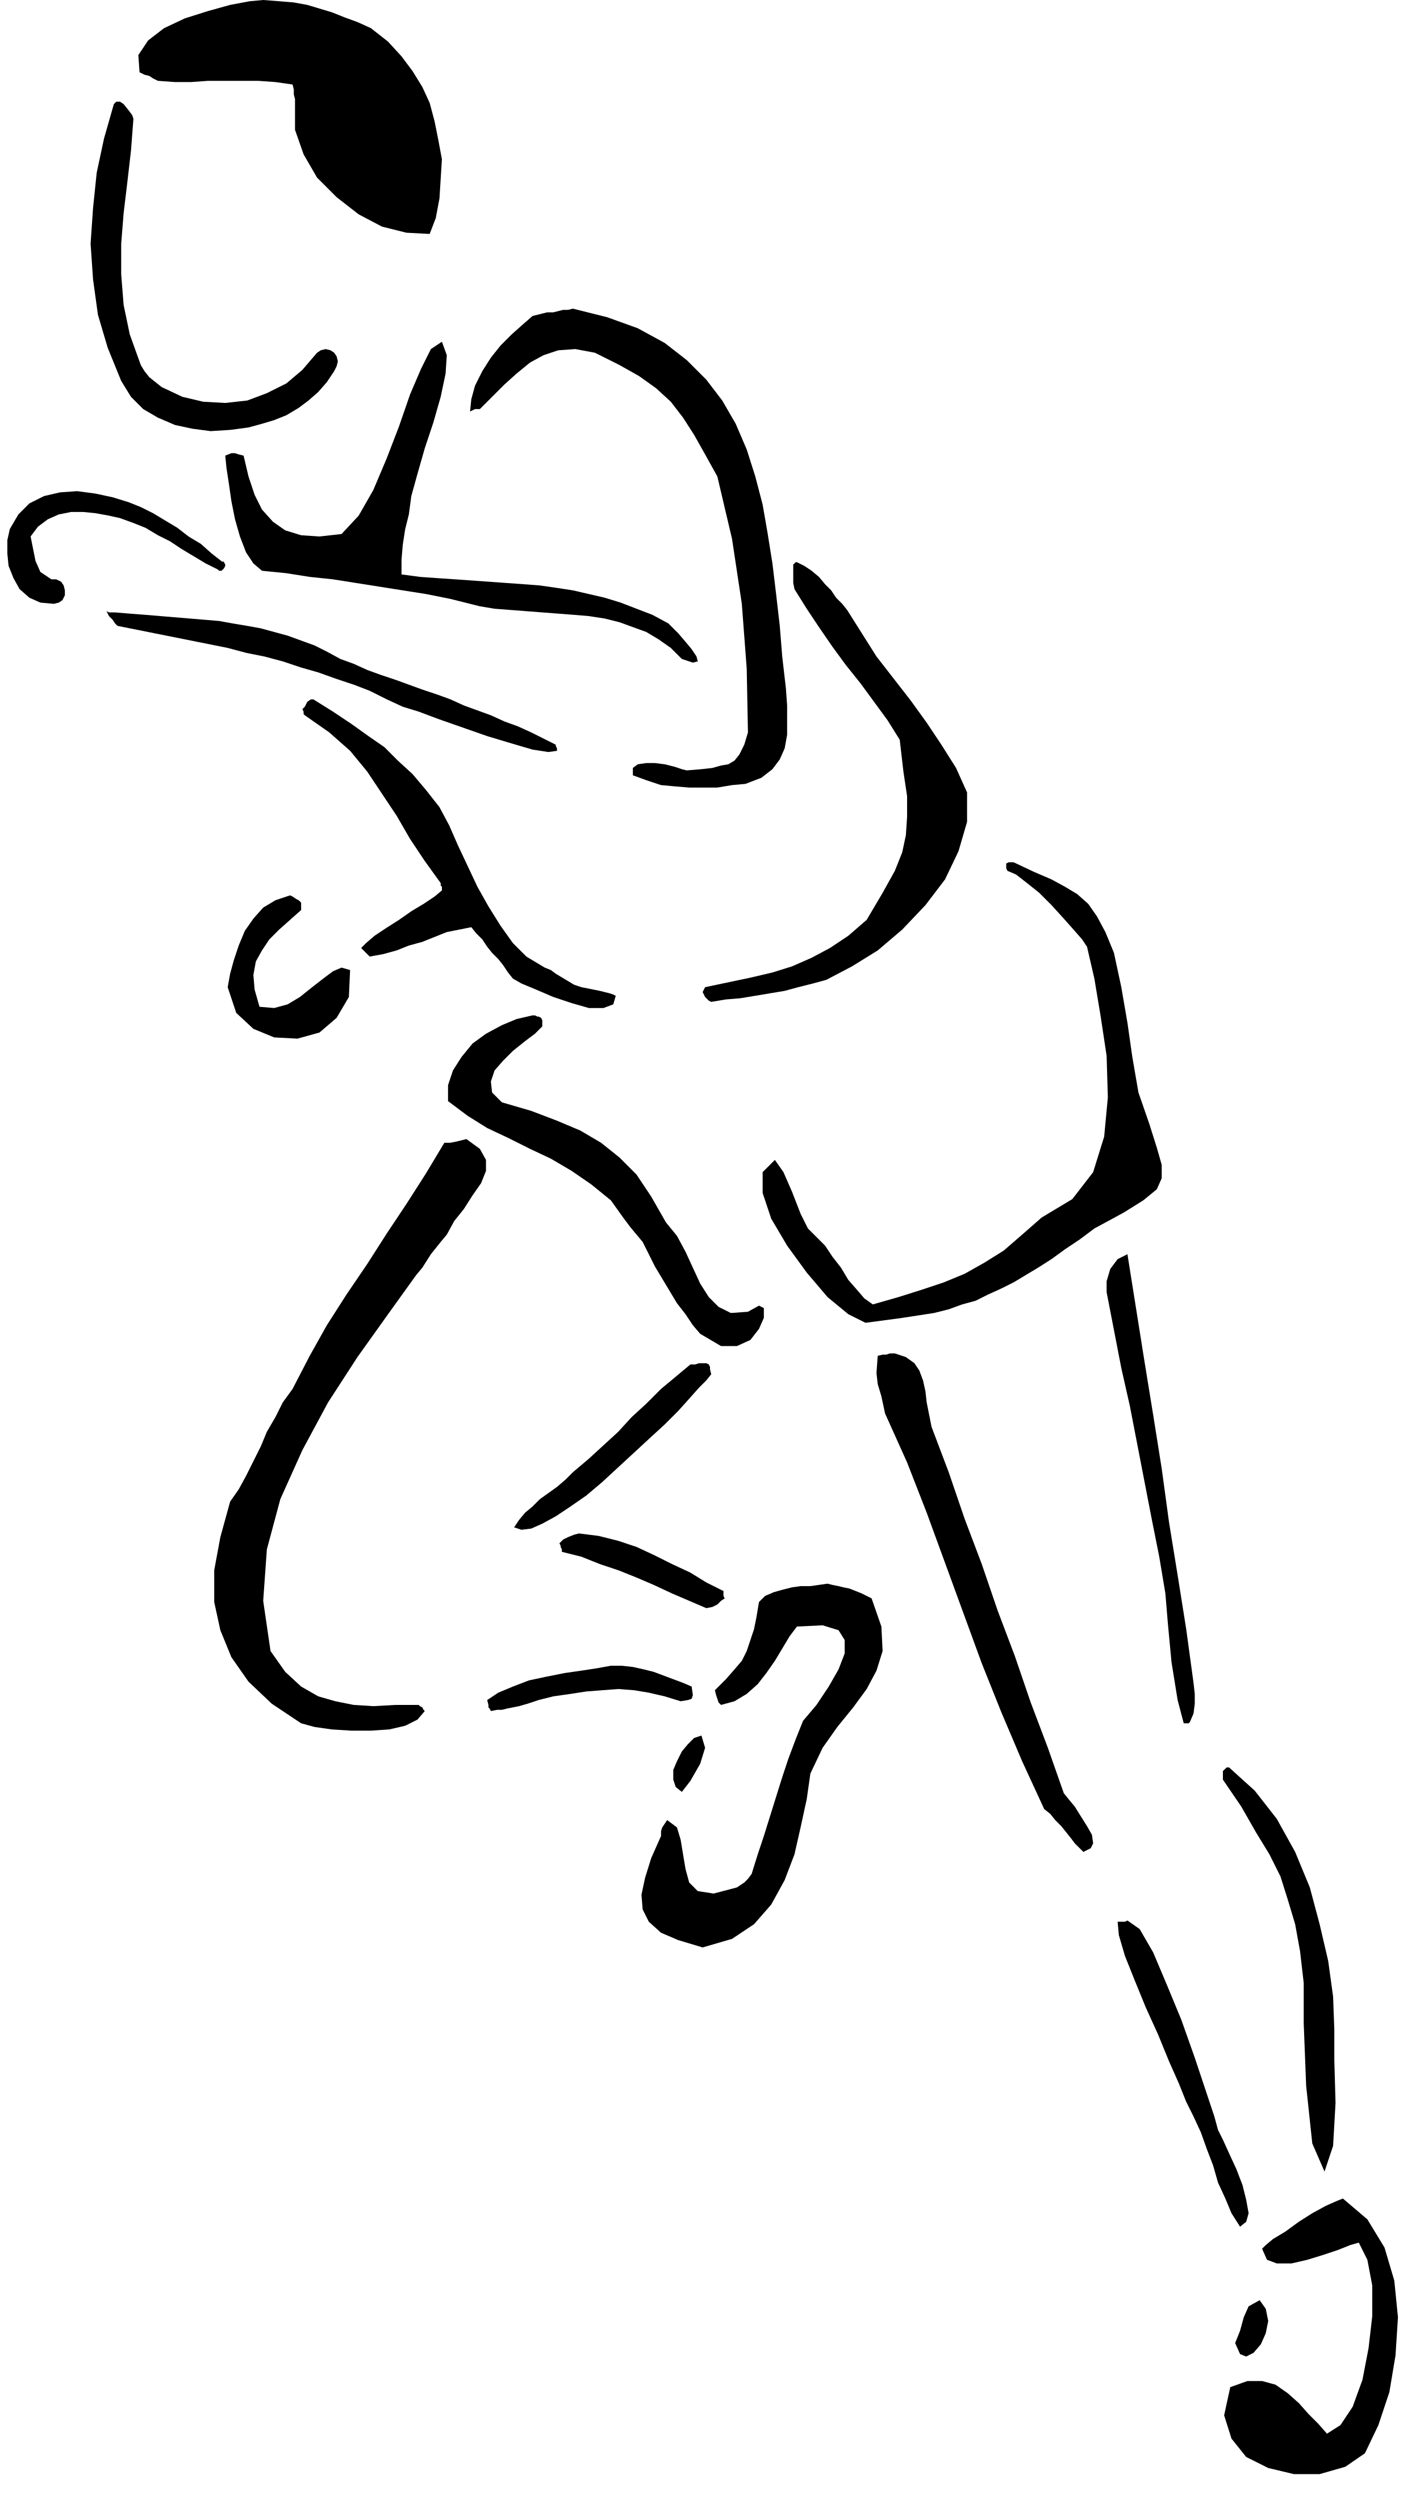
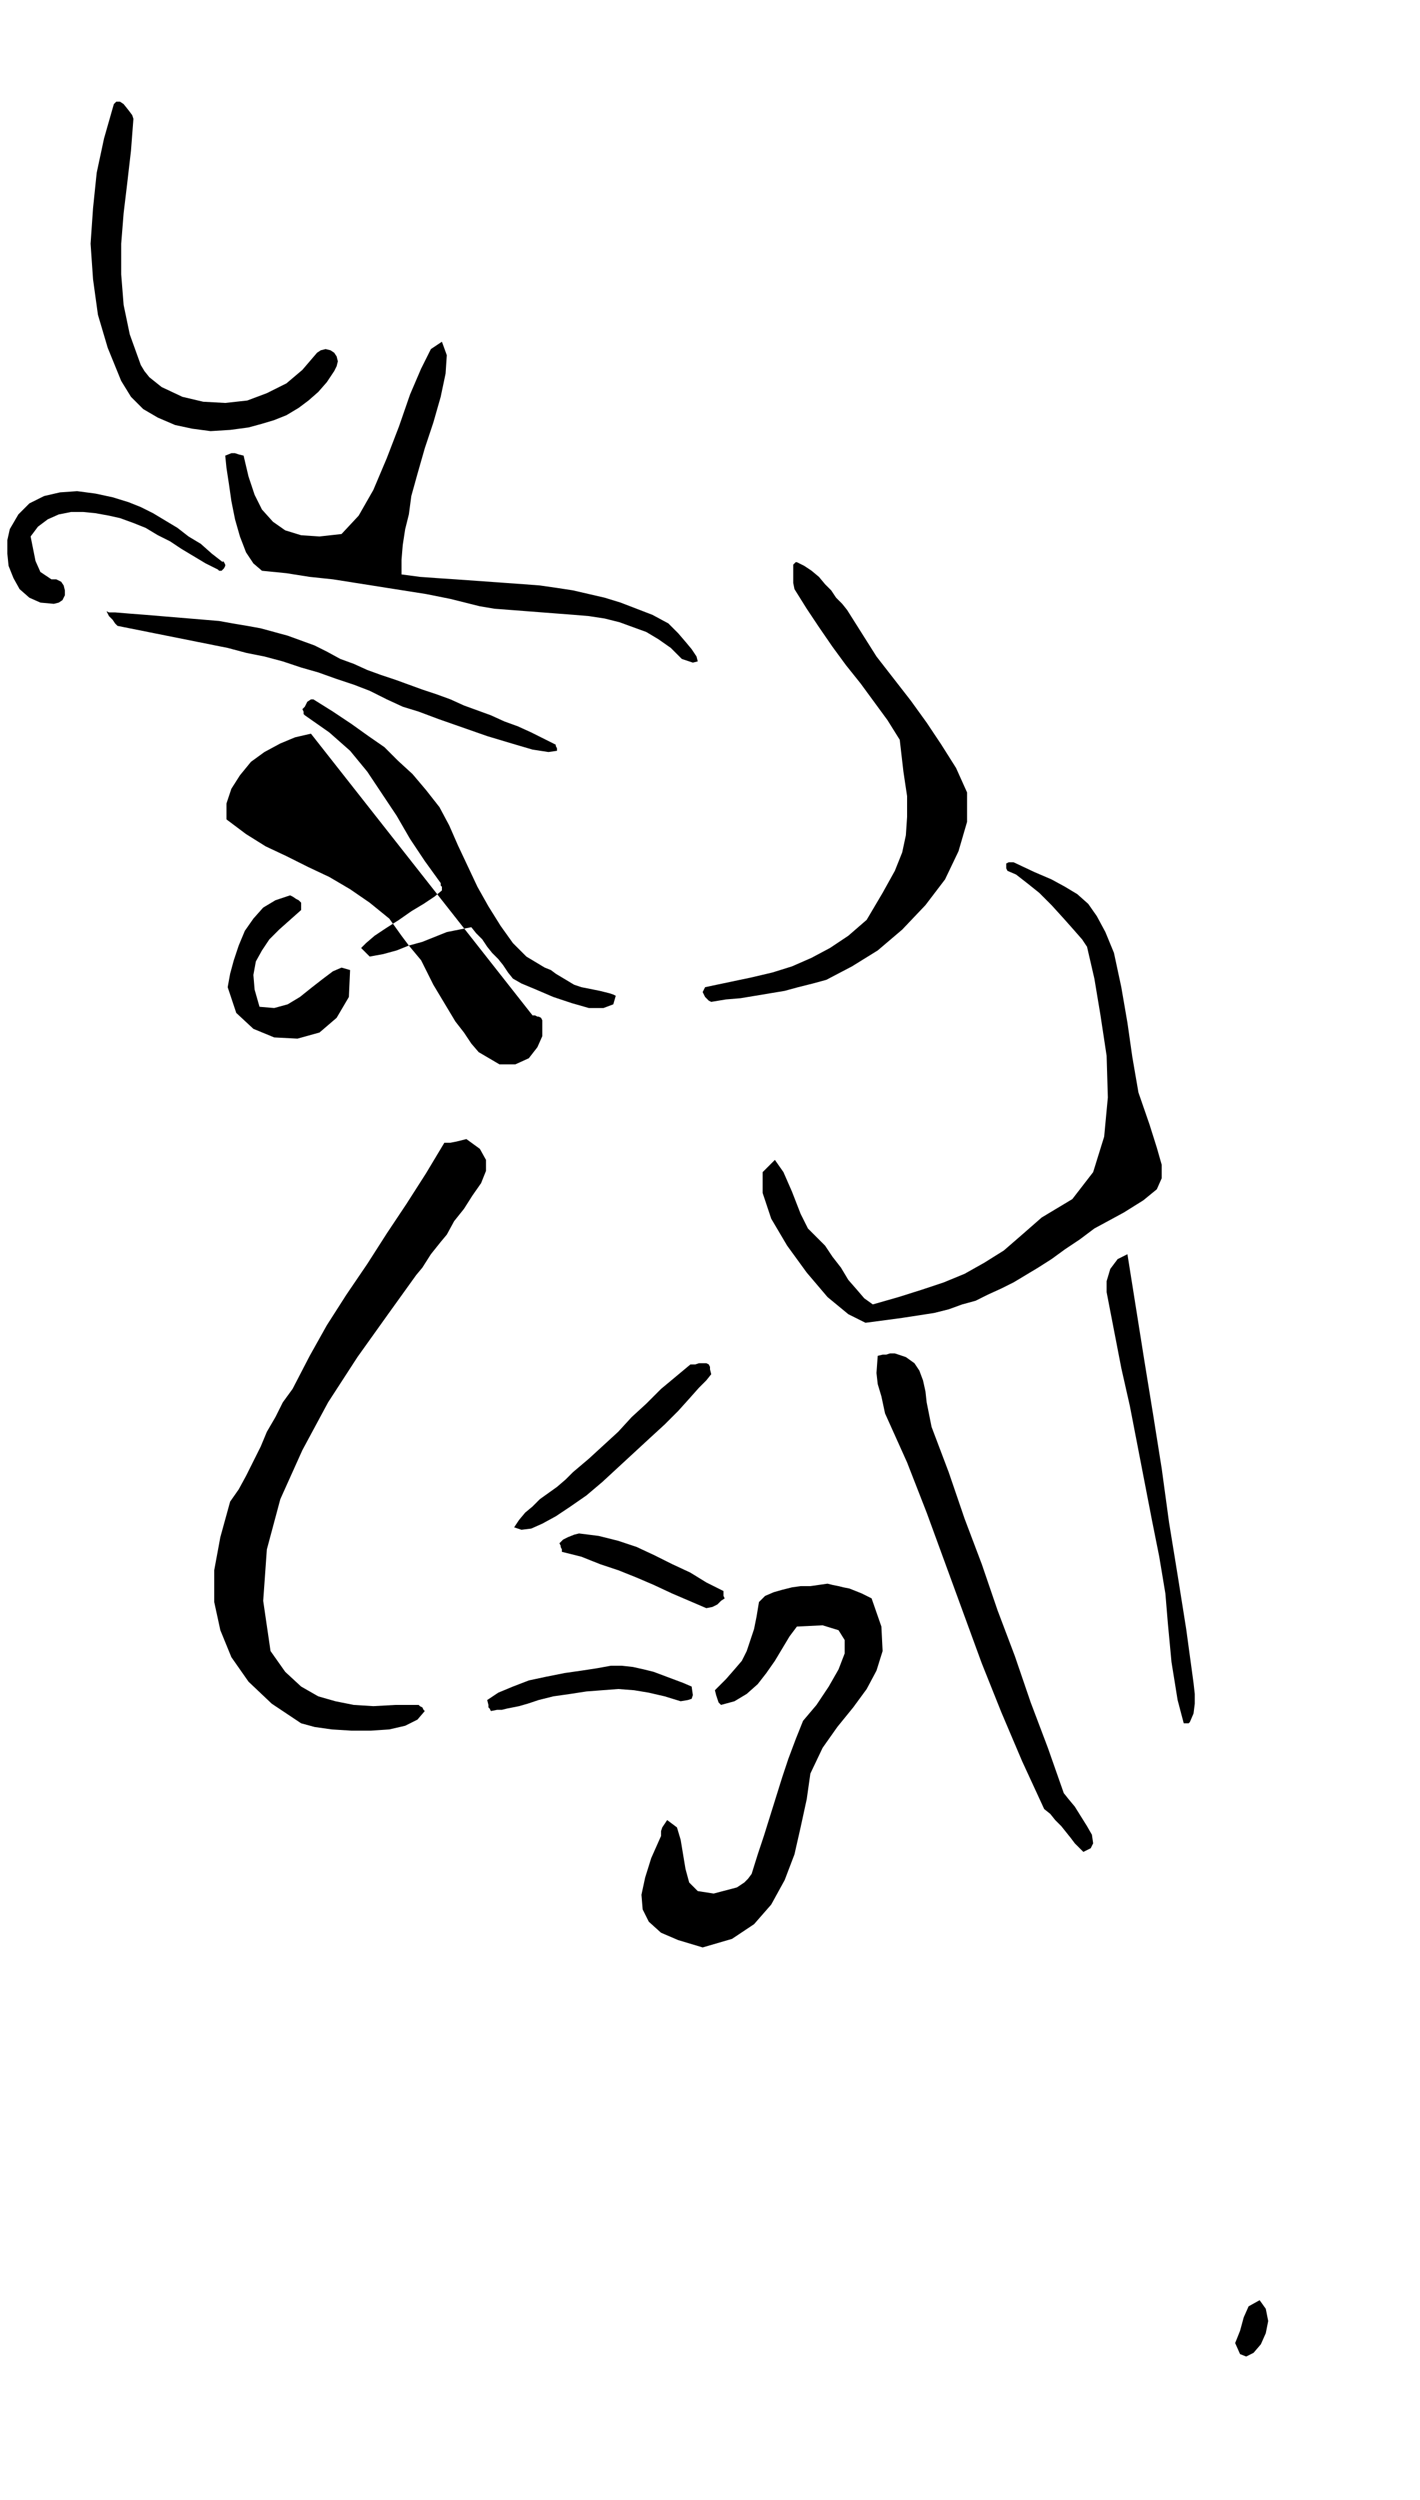
<svg xmlns="http://www.w3.org/2000/svg" width="1.16in" height="2.041in" fill-rule="evenodd" stroke-linecap="round" preserveAspectRatio="none" viewBox="0 0 1160 2041">
  <style>.pen1{stroke:none}.brush2{fill:#000}</style>
-   <path d="m215 0 13 1 12 1 11 2 10 3 10 3 10 4 11 4 11 5 14 11 11 12 9 12 8 13 6 13 4 15 3 15 3 16-1 16-1 16-3 16-5 13-19-1-20-5-19-10-18-14-16-16-11-19-7-20V81l-1-4v-4l-1-4-14-2-14-1h-41l-14 1h-13l-14-1-4-2-3-2-4-1-4-2-1-14 8-12 13-10 17-8 19-6 18-5 16-3 11-1zm253 252 28 7 25 9 22 12 18 14 16 16 13 17 11 19 9 21 7 22 6 23 4 23 4 25 3 25 3 26 2 25 3 26 1 14v24l-2 11-4 9-6 8-9 7-13 5-11 1-12 2h-23l-12-1-11-1-12-4-11-4v-6l4-3 7-1h7l8 1 8 2 6 2 4 1 12-1 9-1 7-2 6-1 5-3 4-5 4-8 3-10-1-52-4-53-8-53-12-51-10-18-9-16-9-14-10-13-12-11-14-10-16-9-20-10-16-3-14 1-12 4-11 6-11 9-10 9-10 10-10 10h-4l-2 1-2 1 1-10 3-11 6-12 7-11 8-10 9-9 9-8 8-7 4-1 4-1 4-1h5l4-1 4-1h4l4-1z" class="pen1 brush2" />
-   <path d="m361 279 4 11-1 15-4 19-6 21-7 21-6 21-5 18-2 15-3 12-2 13-1 12v12l15 2 14 1 15 1 14 1 14 1 14 1 14 1 13 1 14 2 13 2 13 3 13 3 13 4 13 5 13 5 13 7 3 3 5 5 6 7 5 6 4 6 1 4-4 1-9-3-9-9-10-7-10-6-11-4-11-4-12-3-13-2-12-1-13-1-13-1-13-1-13-1-13-1-12-2-12-3-12-3-20-4-19-3-19-3-19-3-19-3-19-2-19-3-20-2-7-6-6-9-5-13-4-14-3-15-2-14-2-13-1-10 5-2h3l3 1 4 1 4 17 5 15 6 12 9 10 10 7 13 4 15 1 18-2 14-15 12-21 11-26 10-26 9-26 9-21 8-16 9-6zM94 500l12 1 13 1 12 1 12 1 12 1 12 1 12 1 11 2 12 2 11 2 11 3 11 3 11 4 11 4 10 5 11 6 11 4 11 5 11 4 12 4 11 4 11 4 12 4 11 4 11 5 11 4 11 4 11 5 11 4 11 5 10 5 10 5v1l1 2v2l-7 1-13-2-17-5-20-6-20-7-20-7-16-6-13-4-13-6-14-7-13-5-15-5-14-5-14-4-15-5-15-4-15-3-15-4-15-3-15-3-15-3-15-3-15-3-15-3-2-2-2-3-3-3-2-4 2 1h5zm557-41 6 3 6 4 6 5 5 6 5 5 4 6 5 5 4 5 12 19 12 19 14 18 14 18 13 18 12 18 12 19 9 20v24l-7 24-11 23-16 21-19 20-20 17-21 13-21 11-11 3-12 3-11 3-12 2-12 2-12 2-12 1-12 2-2-1-3-3-2-4 2-4 19-4 19-4 17-4 16-5 16-7 15-8 15-10 15-13 13-22 10-18 6-15 3-14 1-15v-17l-3-20-3-26-10-16-11-15-11-15-12-15-11-15-11-16-10-15-10-16-1-5v-15l1-1 1-1h1zM256 571l16 10 15 10 14 10 13 9 11 11 12 11 11 13 11 14 8 15 7 16 8 17 8 17 9 16 10 16 10 14 11 11 5 3 5 3 5 3 5 2 4 3 5 3 5 3 5 3 6 2 5 1 5 1 5 1 4 1 4 1 3 1 2 1-2 7-8 3h-12l-14-4-15-5-14-6-12-5-7-4-4-5-4-6-4-5-5-5-4-5-4-6-5-5-4-5-10 2-10 2-10 4-10 4-11 3-10 4-11 3-11 2-2-2-1-1-2-2-2-2 4-4 7-6 9-6 11-7 10-7 10-6 9-6 6-5v-3l-1-1v-2l-13-18-12-18-11-19-12-18-12-18-14-17-17-15-20-14-1-1v-2l-1-2 2-2 2-4 3-2h2zm-19 160 2 1 3 2 2 1 2 2v6l-9 8-9 8-8 8-6 9-5 9-2 11 1 12 4 14 12 1 11-3 10-6 10-8 9-7 8-6 7-3 7 2-1 22-10 17-14 12-18 5-19-1-17-7-14-13-7-21 2-11 3-11 4-12 5-12 7-10 8-9 10-6 12-4zm591-27 17 8 14 6 11 6 10 6 9 8 7 10 7 13 7 17 6 28 5 29 4 28 5 29 9 26 6 19 4 14v11l-4 9-11 9-16 10-24 13-12 9-12 8-11 8-11 7-10 6-10 6-10 5-11 5-10 5-11 3-11 4-12 3-13 2-13 2-15 2-15 2-14-7-17-14-17-20-16-22-13-22-7-21v-17l10-10 7 10 7 16 7 18 6 12 7 7 7 7 6 9 7 9 6 10 7 8 6 7 7 5 21-6 19-6 18-6 17-7 16-9 16-10 15-13 16-14 25-15 17-22 9-29 3-32-1-34-5-33-5-30-6-26-4-6-7-8-8-9-10-11-10-10-10-8-9-7-7-3-1-2v-4l2-1h4zM435 829h2l2 1h1l2 1 1 2v5l-6 6-8 6-10 8-8 8-7 8-3 9 1 9 8 8 24 7 21 8 19 8 17 10 15 12 14 14 12 18 12 21 9 11 7 13 6 13 6 13 7 11 8 8 10 5 14-1 9-5 4 2v8l-4 9-7 9-11 5h-13l-17-10-6-7-6-9-7-9-6-10-6-10-6-10-5-10-5-10-5-6-5-6-6-8-10-14-16-13-16-11-17-10-17-8-18-9-17-8-16-10-16-12v-13l4-12 7-11 9-11 11-8 13-7 12-5 13-3zm-54 101 11 8 5 9v9l-4 10-7 10-7 11-8 10-6 11-5 6-8 10-7 11-5 6-23 32-25 35-24 37-21 39-18 40-11 41-3 42 6 41 12 17 13 12 14 8 14 4 15 3 16 1 18-1h19l1 1 2 1 1 2 1 1-6 7-10 5-13 3-15 1h-16l-16-1-14-2-11-3-24-16-19-18-14-20-9-22-5-23v-26l5-27 8-29 7-10 6-11 6-12 6-12 5-12 7-12 6-12 8-11 14-27 14-25 16-25 17-25 16-25 16-24 16-25 15-25h5l5-1 4-1 4-1zm540 94 7 44 7 44 7 43 7 44 6 44 7 43 7 44 6 44 1 9v8l-1 8-3 7-1 1h-4l-5-19-5-31-3-32-2-24-5-30-6-30-6-31-6-31-6-31-7-31-6-31-6-31v-9l3-10 6-8 8-4zm-344 89 2 1 1 2v2l1 4-4 5-6 6-8 9-9 10-11 11-12 11-13 12-13 12-13 12-13 11-13 9-12 8-11 6-9 4-8 1-6-2 4-6 5-6 6-5 6-6 7-5 7-5 7-6 6-6 13-11 12-11 12-11 11-12 12-11 12-12 12-10 12-10h4l3-1h6zm154-8 9 3 7 5 4 6 3 8 2 9 1 9 2 10 2 10 14 37 13 38 14 37 13 38 14 37 13 38 14 37 13 37 4 5 5 6 5 8 5 8 4 7 1 7-2 4-6 3-3-3-4-4-3-4-4-5-4-5-5-5-4-5-5-4-18-39-17-40-16-40-15-41-15-41-15-41-16-41-18-40-3-14-3-10-1-9 1-14 4-1h3l3-1h4zm-258 147 16 2 16 4 15 5 15 7 14 7 15 7 13 8 14 7v4l1 2-3 2-3 3-4 2-5 1-14-6-14-6-15-7-14-6-15-6-15-5-15-6-16-4v-2l-1-2v-1l-1-2 3-3 4-2 5-2 4-1zm203 41 4 1 5 1 4 1 5 1 5 2 5 2 4 2 4 2 8 23 1 20-5 16-8 15-11 15-13 16-12 17-10 21-3 21-5 23-5 22-8 21-11 20-14 16-18 12-24 7-20-6-14-6-10-9-5-10-1-12 3-14 5-16 8-18v-4l1-3 2-3 2-3 8 6 3 10 2 12 2 12 3 11 7 7 13 2 19-5 3-2 3-2 3-3 3-4 5-16 5-15 5-16 5-16 5-16 5-15 6-16 6-15 11-13 10-15 8-14 5-13v-11l-5-8-13-4-21 1-6 8-6 10-6 10-7 10-7 9-9 8-10 6-11 3-2-2-1-3-1-3-1-4 9-9 7-8 6-7 4-8 3-9 3-9 2-10 2-12 5-5 7-3 7-2 8-2 7-1h8l7-1 7-1zm-177 67h9l9 1 9 2 8 2 8 3 8 3 8 3 7 3 1 7-1 3-3 1-6 1-13-4-13-3-12-2-13-1-13 1-13 1-13 2-14 2-12 3-9 3-7 2-5 1-5 1-4 1h-4l-5 1-1-2-1-1v-2l-1-4 9-6 12-5 13-5 14-3 15-3 14-2 13-2 11-2z" class="pen1 brush2" />
-   <path d="m573 1417 3 10-4 13-8 14-7 9-5-4-2-6v-8l3-7 4-8 5-6 5-5 6-2zm431 26 21 19 18 23 15 27 12 29 8 30 7 30 4 29 1 27v25l1 35-2 35-7 21-10-23-5-47-2-51v-33l-3-26-4-22-6-20-6-19-9-18-11-18-12-21-15-22v-7l2-2 1-1h2zm-83 125 10 7 11 19 11 26 12 29 11 31 9 27 7 21 3 11 4 8 5 11 6 13 5 13 3 12 2 11-2 7-5 4-7-11-5-12-6-13-4-14-5-13-5-14-6-13-6-12-6-15-8-18-9-22-10-22-9-22-8-20-5-17-1-11h6l2-1zm176 227 20 17 14 23 8 27 3 30-2 31-5 30-9 27-11 23-16 11-21 6h-21l-21-5-18-9-12-15-6-19 5-23 14-5h12l11 3 10 7 9 8 8 9 8 8 7 8 11-7 10-15 8-22 5-26 3-26v-25l-4-21-7-14-7 2-10 4-12 4-13 4-13 3h-12l-8-3-4-9 3-3 6-5 10-6 11-8 11-7 11-6 9-4 5-2z" class="pen1 brush2" />
+   <path d="m361 279 4 11-1 15-4 19-6 21-7 21-6 21-5 18-2 15-3 12-2 13-1 12v12l15 2 14 1 15 1 14 1 14 1 14 1 14 1 13 1 14 2 13 2 13 3 13 3 13 4 13 5 13 5 13 7 3 3 5 5 6 7 5 6 4 6 1 4-4 1-9-3-9-9-10-7-10-6-11-4-11-4-12-3-13-2-12-1-13-1-13-1-13-1-13-1-13-1-12-2-12-3-12-3-20-4-19-3-19-3-19-3-19-3-19-2-19-3-20-2-7-6-6-9-5-13-4-14-3-15-2-14-2-13-1-10 5-2h3l3 1 4 1 4 17 5 15 6 12 9 10 10 7 13 4 15 1 18-2 14-15 12-21 11-26 10-26 9-26 9-21 8-16 9-6zM94 500l12 1 13 1 12 1 12 1 12 1 12 1 12 1 11 2 12 2 11 2 11 3 11 3 11 4 11 4 10 5 11 6 11 4 11 5 11 4 12 4 11 4 11 4 12 4 11 4 11 5 11 4 11 4 11 5 11 4 11 5 10 5 10 5v1l1 2v2l-7 1-13-2-17-5-20-6-20-7-20-7-16-6-13-4-13-6-14-7-13-5-15-5-14-5-14-4-15-5-15-4-15-3-15-4-15-3-15-3-15-3-15-3-15-3-15-3-2-2-2-3-3-3-2-4 2 1h5zm557-41 6 3 6 4 6 5 5 6 5 5 4 6 5 5 4 5 12 19 12 19 14 18 14 18 13 18 12 18 12 19 9 20v24l-7 24-11 23-16 21-19 20-20 17-21 13-21 11-11 3-12 3-11 3-12 2-12 2-12 2-12 1-12 2-2-1-3-3-2-4 2-4 19-4 19-4 17-4 16-5 16-7 15-8 15-10 15-13 13-22 10-18 6-15 3-14 1-15v-17l-3-20-3-26-10-16-11-15-11-15-12-15-11-15-11-16-10-15-10-16-1-5v-15l1-1 1-1h1zM256 571l16 10 15 10 14 10 13 9 11 11 12 11 11 13 11 14 8 15 7 16 8 17 8 17 9 16 10 16 10 14 11 11 5 3 5 3 5 3 5 2 4 3 5 3 5 3 5 3 6 2 5 1 5 1 5 1 4 1 4 1 3 1 2 1-2 7-8 3h-12l-14-4-15-5-14-6-12-5-7-4-4-5-4-6-4-5-5-5-4-5-4-6-5-5-4-5-10 2-10 2-10 4-10 4-11 3-10 4-11 3-11 2-2-2-1-1-2-2-2-2 4-4 7-6 9-6 11-7 10-7 10-6 9-6 6-5v-3l-1-1v-2l-13-18-12-18-11-19-12-18-12-18-14-17-17-15-20-14-1-1v-2l-1-2 2-2 2-4 3-2h2zm-19 160 2 1 3 2 2 1 2 2v6l-9 8-9 8-8 8-6 9-5 9-2 11 1 12 4 14 12 1 11-3 10-6 10-8 9-7 8-6 7-3 7 2-1 22-10 17-14 12-18 5-19-1-17-7-14-13-7-21 2-11 3-11 4-12 5-12 7-10 8-9 10-6 12-4zm591-27 17 8 14 6 11 6 10 6 9 8 7 10 7 13 7 17 6 28 5 29 4 28 5 29 9 26 6 19 4 14v11l-4 9-11 9-16 10-24 13-12 9-12 8-11 8-11 7-10 6-10 6-10 5-11 5-10 5-11 3-11 4-12 3-13 2-13 2-15 2-15 2-14-7-17-14-17-20-16-22-13-22-7-21v-17l10-10 7 10 7 16 7 18 6 12 7 7 7 7 6 9 7 9 6 10 7 8 6 7 7 5 21-6 19-6 18-6 17-7 16-9 16-10 15-13 16-14 25-15 17-22 9-29 3-32-1-34-5-33-5-30-6-26-4-6-7-8-8-9-10-11-10-10-10-8-9-7-7-3-1-2v-4l2-1h4zM435 829h2l2 1h1l2 1 1 2v5v8l-4 9-7 9-11 5h-13l-17-10-6-7-6-9-7-9-6-10-6-10-6-10-5-10-5-10-5-6-5-6-6-8-10-14-16-13-16-11-17-10-17-8-18-9-17-8-16-10-16-12v-13l4-12 7-11 9-11 11-8 13-7 12-5 13-3zm-54 101 11 8 5 9v9l-4 10-7 10-7 11-8 10-6 11-5 6-8 10-7 11-5 6-23 32-25 35-24 37-21 39-18 40-11 41-3 42 6 41 12 17 13 12 14 8 14 4 15 3 16 1 18-1h19l1 1 2 1 1 2 1 1-6 7-10 5-13 3-15 1h-16l-16-1-14-2-11-3-24-16-19-18-14-20-9-22-5-23v-26l5-27 8-29 7-10 6-11 6-12 6-12 5-12 7-12 6-12 8-11 14-27 14-25 16-25 17-25 16-25 16-24 16-25 15-25h5l5-1 4-1 4-1zm540 94 7 44 7 44 7 43 7 44 6 44 7 43 7 44 6 44 1 9v8l-1 8-3 7-1 1h-4l-5-19-5-31-3-32-2-24-5-30-6-30-6-31-6-31-6-31-7-31-6-31-6-31v-9l3-10 6-8 8-4zm-344 89 2 1 1 2v2l1 4-4 5-6 6-8 9-9 10-11 11-12 11-13 12-13 12-13 12-13 11-13 9-12 8-11 6-9 4-8 1-6-2 4-6 5-6 6-5 6-6 7-5 7-5 7-6 6-6 13-11 12-11 12-11 11-12 12-11 12-12 12-10 12-10h4l3-1h6zm154-8 9 3 7 5 4 6 3 8 2 9 1 9 2 10 2 10 14 37 13 38 14 37 13 38 14 37 13 38 14 37 13 37 4 5 5 6 5 8 5 8 4 7 1 7-2 4-6 3-3-3-4-4-3-4-4-5-4-5-5-5-4-5-5-4-18-39-17-40-16-40-15-41-15-41-15-41-16-41-18-40-3-14-3-10-1-9 1-14 4-1h3l3-1h4zm-258 147 16 2 16 4 15 5 15 7 14 7 15 7 13 8 14 7v4l1 2-3 2-3 3-4 2-5 1-14-6-14-6-15-7-14-6-15-6-15-5-15-6-16-4v-2l-1-2v-1l-1-2 3-3 4-2 5-2 4-1zm203 41 4 1 5 1 4 1 5 1 5 2 5 2 4 2 4 2 8 23 1 20-5 16-8 15-11 15-13 16-12 17-10 21-3 21-5 23-5 22-8 21-11 20-14 16-18 12-24 7-20-6-14-6-10-9-5-10-1-12 3-14 5-16 8-18v-4l1-3 2-3 2-3 8 6 3 10 2 12 2 12 3 11 7 7 13 2 19-5 3-2 3-2 3-3 3-4 5-16 5-15 5-16 5-16 5-16 5-15 6-16 6-15 11-13 10-15 8-14 5-13v-11l-5-8-13-4-21 1-6 8-6 10-6 10-7 10-7 9-9 8-10 6-11 3-2-2-1-3-1-3-1-4 9-9 7-8 6-7 4-8 3-9 3-9 2-10 2-12 5-5 7-3 7-2 8-2 7-1h8l7-1 7-1zm-177 67h9l9 1 9 2 8 2 8 3 8 3 8 3 7 3 1 7-1 3-3 1-6 1-13-4-13-3-12-2-13-1-13 1-13 1-13 2-14 2-12 3-9 3-7 2-5 1-5 1-4 1h-4l-5 1-1-2-1-1v-2l-1-4 9-6 12-5 13-5 14-3 15-3 14-2 13-2 11-2z" class="pen1 brush2" />
  <path d="m1029 1878 5 7 2 10-2 10-4 9-6 7-6 3-5-2-4-9 4-10 3-11 4-9 9-5zM182 459l-9-7-9-8-10-6-9-7-10-6-10-6-10-5-10-4-13-4-14-3-15-2-14 1-13 3-12 6-9 9-7 12-2 9v11l1 10 4 10 5 9 8 7 9 4 11 1 4-1 3-2 2-4v-4l-1-4-2-3-4-2h-4l-9-6-4-9-2-10-2-10 6-8 8-6 9-4 10-2h10l10 1 11 2 9 2 11 4 10 4 10 6 10 5 9 6 10 6 10 6 10 5 1 1h2l1-1 1-1 1-2v-1l-1-2-1-1v1zM93 85l-8 28-6 28-3 29-2 29 2 29 4 29 8 27 11 27 8 13 10 10 12 7 14 6 14 3 15 2 16-1 15-2 11-3 10-3 10-4 10-6 8-6 8-7 7-8 6-9 2-4 1-4-1-4-2-3-3-2-4-1-4 1-3 2-12 14-13 11-16 8-16 6-18 2-18-1-17-4-17-8-5-4-5-4-4-5-3-5-9-25-5-24-2-25v-25l2-25 3-25 3-26 2-26-1-3-3-4-4-5-3-2h-3l-1 1-1 1z" class="pen1 brush2" />
</svg>